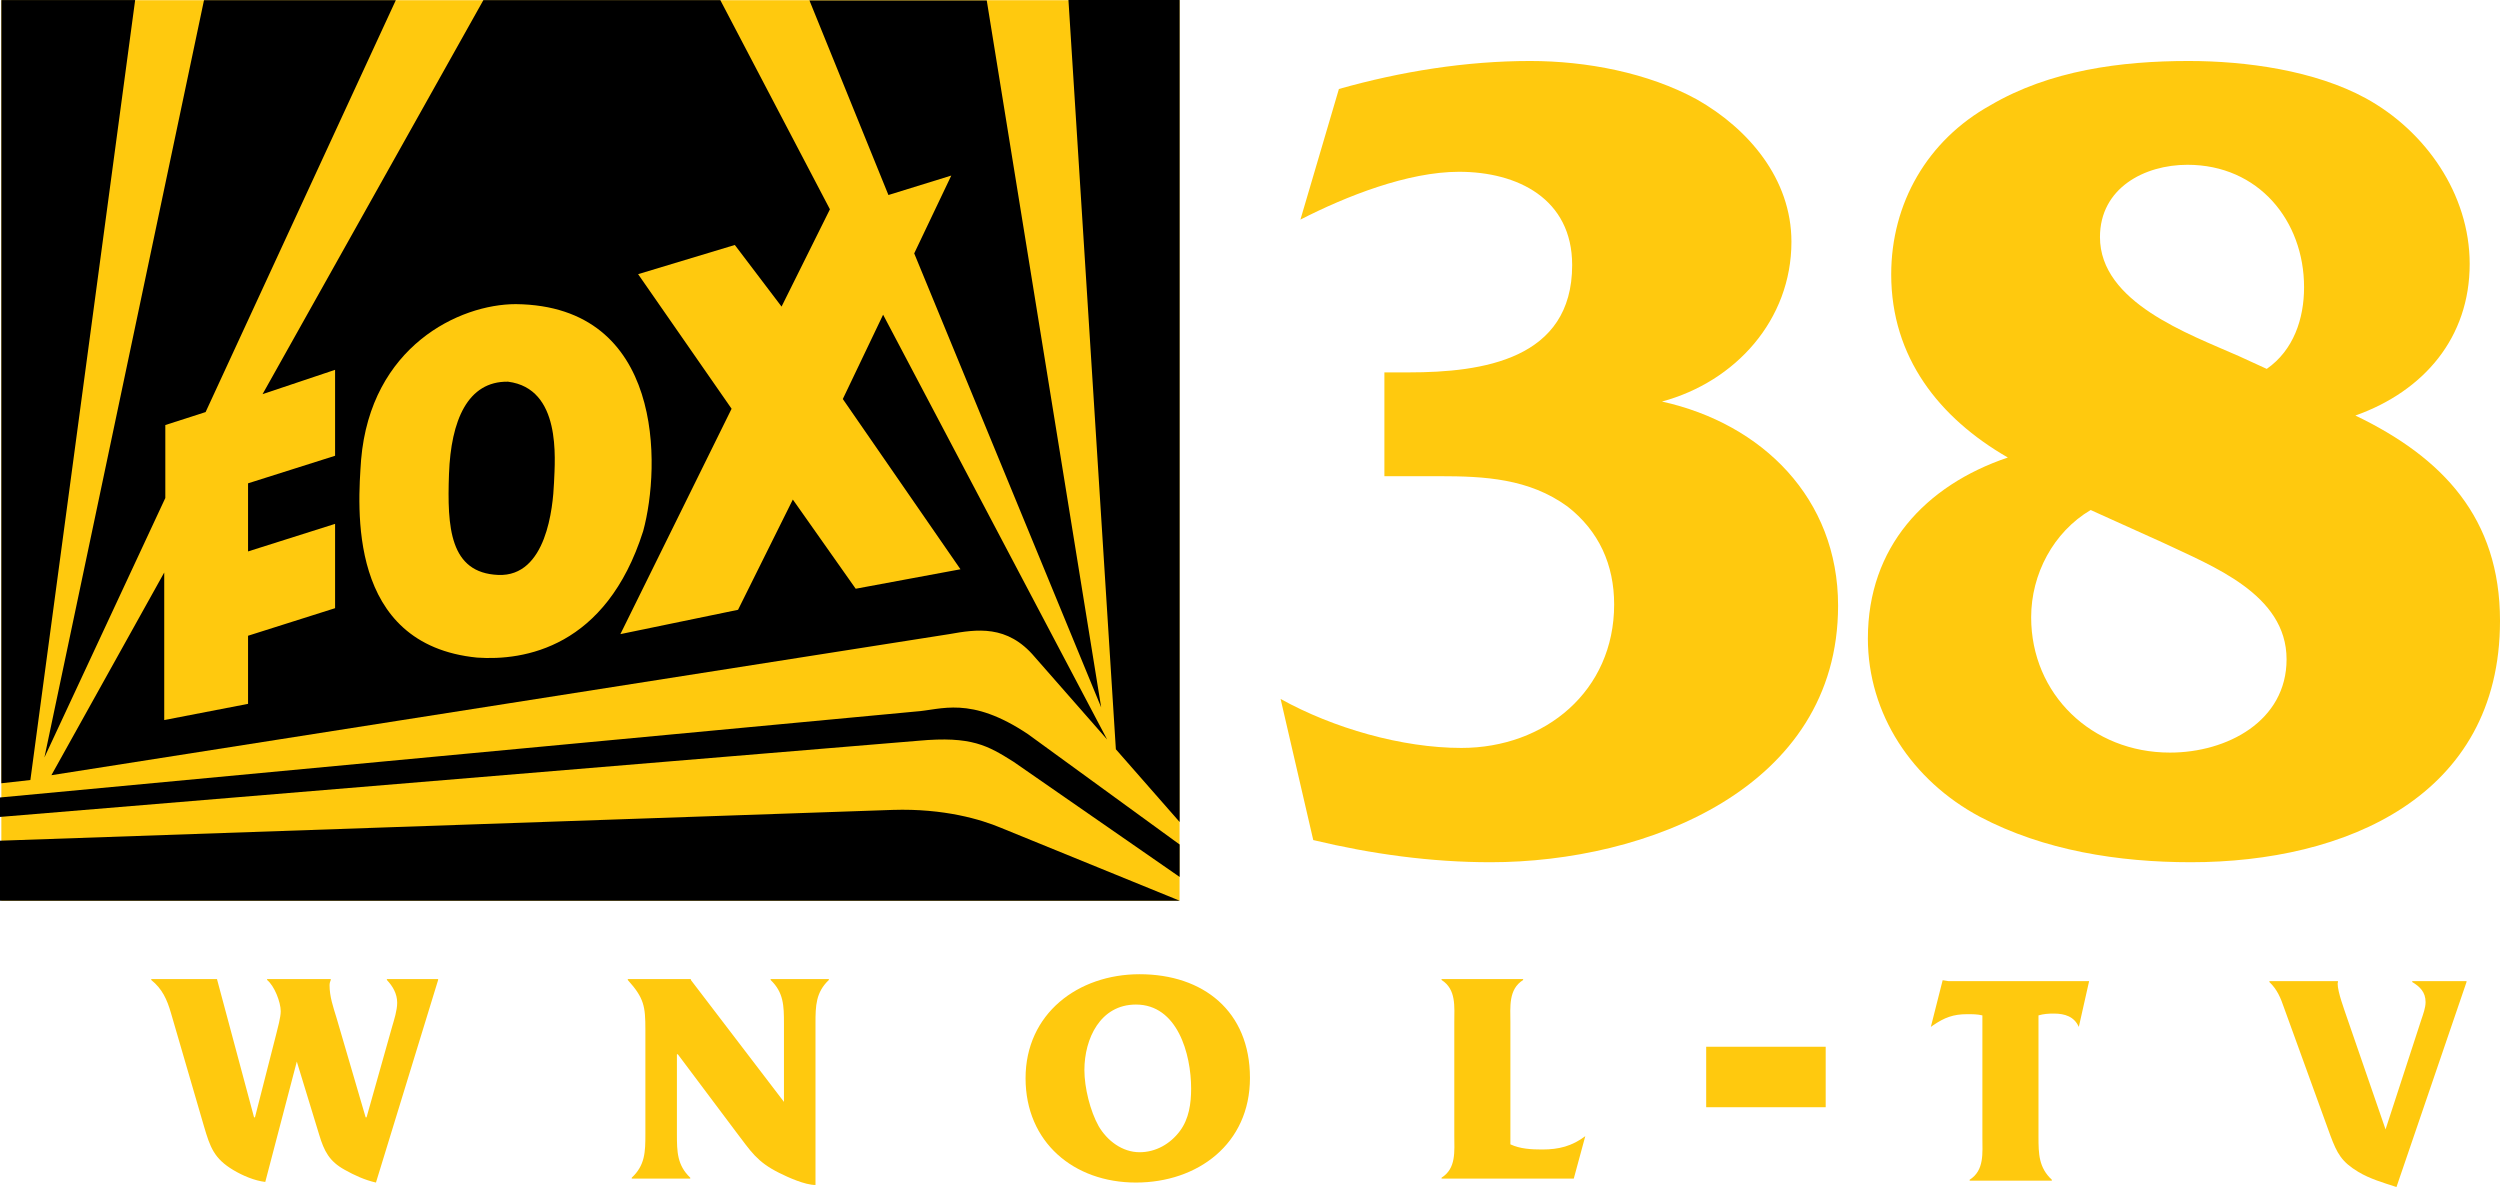
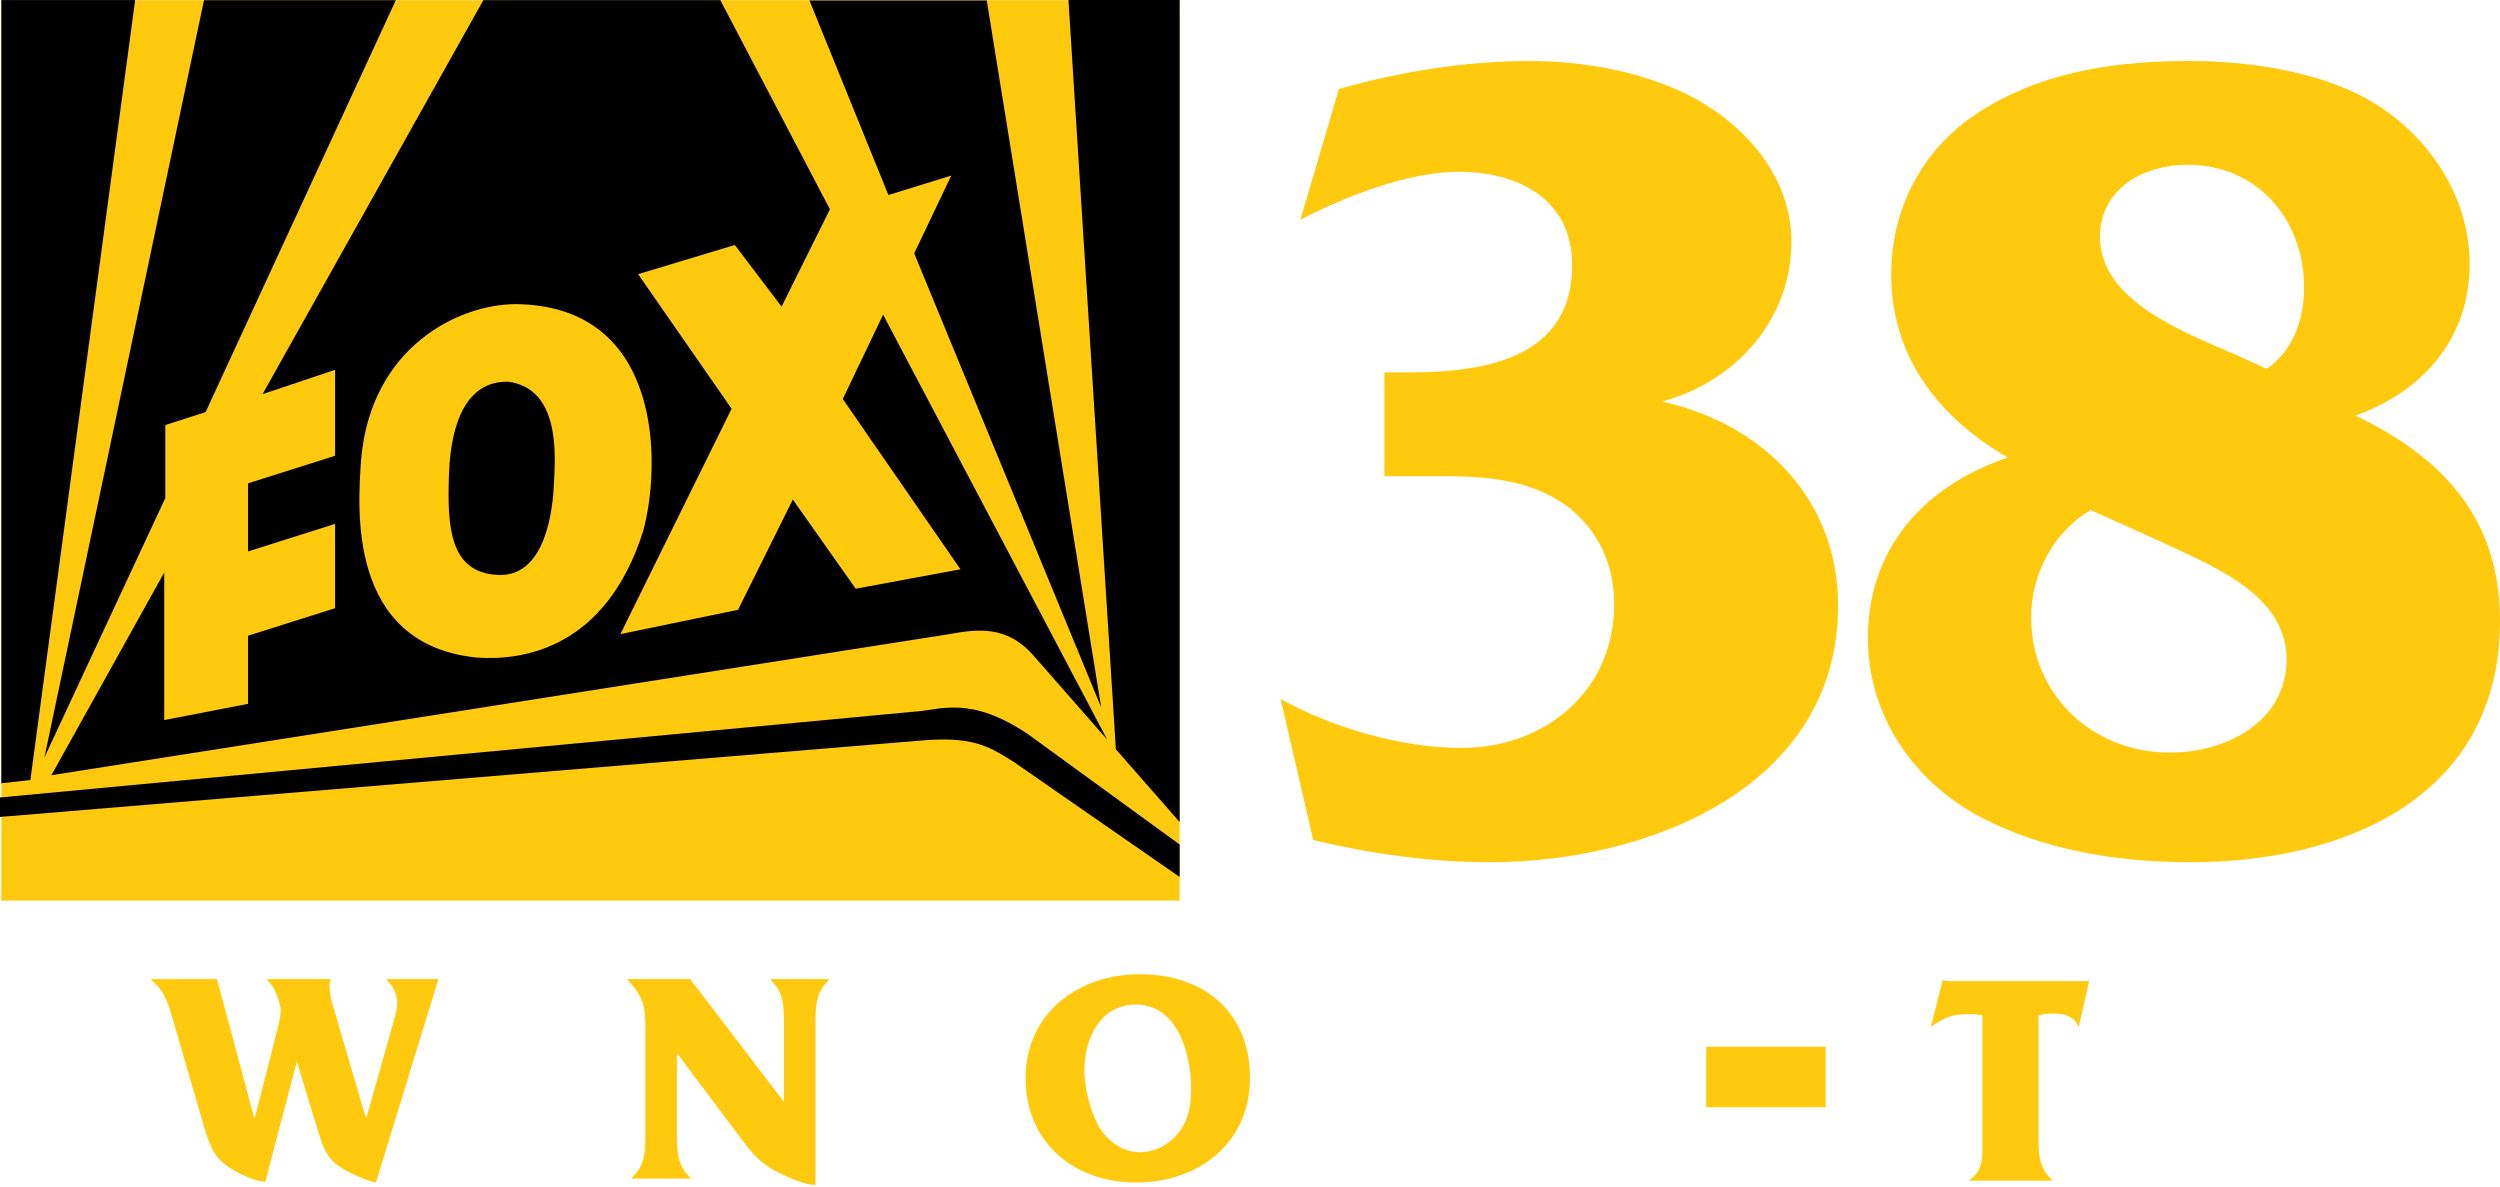
<svg xmlns="http://www.w3.org/2000/svg" xmlns:ns1="http://www.inkscape.org/namespaces/inkscape" xmlns:ns2="http://sodipodi.sourceforge.net/DTD/sodipodi-0.dtd" id="svg2985" version="1.1" ns1:version="1.0 (4035a4fb49, 2020-05-01)" width="1429.042" height="678.521" ns2:docname="WNOL (1992).svg">
  <defs id="defs2989" />
  <ns2:namedview ns1:pagecheckerboard="true" pagecolor="#ffffff" bordercolor="#666666" borderopacity="1" objecttolerance="10" gridtolerance="10" guidetolerance="10" ns1:pageopacity="0" ns1:pageshadow="2" ns1:window-width="1280" ns1:window-height="961" id="namedview2987" showgrid="false" ns1:object-paths="false" fit-margin-top="0" fit-margin-left="0" fit-margin-right="0" fit-margin-bottom="0" ns1:zoom="0.42957766" ns1:cx="1269.8281" ns1:cy="407.93852" ns1:window-x="-8" ns1:window-y="-8" ns1:window-maximized="1" ns1:current-layer="svg2985" ns1:document-rotation="0" />
  <g id="g3102" transform="translate(-5.843,-6.846)">
    <g transform="matrix(0.827,0,0,0.827,891.642,361.245)" id="g3075">
      <path ns1:connector-curvature="0" style="fill:#ffc90e;fill-opacity:1;fill-rule:evenodd;stroke:none" d="m -1070.161,-428.388 h 814.371 v 622.367 h -814.371 z" id="rect3067" />
      <g transform="translate(-1369.07,-729.456)" id="layer1" ns1:label="Layer 1">
        <g transform="matrix(4.359,0,0,4.359,285.471,192.063)" id="g4958">
          <path ns1:connector-curvature="0" id="polygon4962" d="M 7.684,148.658 24.297,24.988 H 3.083 v 124.186 0 z" style="fill-rule:evenodd" />
          <path ns1:connector-curvature="0" id="polygon4964" d="m 65.629,25.007 v 0 H 35.214 L 9.912,145.078 29.081,103.939 V 92.37 l 6.389,-2.057 z" style="fill-rule:evenodd" />
-           <path ns1:connector-curvature="0" style="fill-rule:evenodd" d="m 2.834,158.281 v 9.514 H 189.92 l -28.369,-11.57 c -3.067,-1.285 -8.945,-3.086 -17.124,-2.828 z" id="path4966" />
          <path ns1:connector-curvature="0" style="fill-rule:evenodd" d="m 2.834,154.514 v -3.084 l 145.171,-13.627 c 4.089,-0.258 8.689,-2.572 17.891,3.6 l 24.024,17.482 v 5.143 l -26.324,-18.254 c -4.09,-2.572 -6.646,-4.115 -15.08,-3.344 z" id="path4968" />
          <path ns2:nodetypes="cccccc" ns1:connector-curvature="0" id="polygon4970" d="M 179.807,143.784 172.287,24.961 h 17.632 v 130.355 0 z" style="fill-rule:evenodd" />
          <path ns1:connector-curvature="0" id="polygon4972" d="m 177.479,137.143 v 0 L 147.831,65.152 153.71,52.81 143.742,55.896 131.219,25.042 h 28.114 z" style="fill-rule:evenodd" />
          <path ns1:connector-curvature="0" style="fill-rule:evenodd" d="m 142.899,74.874 -6.39,13.37 18.657,26.997 -16.613,3.086 -9.968,-14.143 -8.689,17.484 -18.657,3.857 17.635,-35.739 -14.823,-21.34 15.335,-4.628 7.411,9.771 7.668,-15.427 -17.38,-33.167 H 79.515 L 44.5,87.472 56.001,83.615 V 97.242 L 42.2,101.613 v 10.799 l 13.801,-4.371 V 121.41 L 42.2,125.781 v 10.799 l -13.291,2.57 v -23.396 l -17.891,32.139 142.359,-22.367 c 4.345,-0.771 9.201,-1.543 13.546,3.598 l 11.501,13.113 z M 78.527,129.248 C 57.825,127.191 59.614,105.336 60.125,97.881 61.659,79.883 75.716,73.198 84.661,73.198 c 23.514,0.257 23.003,25.71 20.191,35.996 -5.878,18.511 -18.913,20.568 -26.325,20.054 z" id="path4974" />
          <path ns1:connector-curvature="0" style="fill-rule:evenodd" d="m 83.425,85.496 c -6.394,-0.101 -9.056,6.137 -9.361,14.631 -0.306,8.494 0.124,15.686 7.801,16.012 7.678,0.326 8.688,-10.758 8.851,-14.619 0.162,-3.862 1.172,-14.945 -7.291,-16.024 z" id="path4976" />
        </g>
      </g>
    </g>
    <g transform="matrix(2.481,0,0,2.481,408.991,-1772.729)" id="layer1-9" ns1:label="Layer 1" style="fill:#ffc90e;fill-opacity:1">
      <g transform="matrix(1.25,0,0,-1.25,98.731,940.5)" id="g10" style="fill:#ffc90e;fill-opacity:1">
        <g transform="scale(0.1)" id="g12" style="fill:#ffc90e;fill-opacity:1" />
      </g>
    </g>
  </g>
  <g style="font-weight:bold;font-size:666.667px;line-height:1.25;font-family:'Friz Quadrata Std';-inkscape-font-specification:'Friz Quadrata Std Bold';fill:#ffc90e;fill-opacity:1" id="text1016" aria-label="38">
    <path id="path1043" d="m 791.344,272.196 h 31.333 c 26,0 51.333,1.333 73.333,17.333 18,14 26.667,33.333 26.667,56 0,49.333 -39.333,82 -87.333,82 -34,0 -73.333,-11.333 -103.333,-28 l 18.667,80.667 c 33.333,8 67.333,12.667 101.333,12.667 88.667,0 198.667,-42 198.667,-146.667 0,-61.333 -43.333,-104 -100.667,-116.667 42,-11.333 74,-46.667 74,-91.333 0,-36 -24.667,-64.667 -54,-81.333 C 942.011,41.53 906.677,34.863 874.677,34.863 c -36.667,0 -74,6 -109.333,16 l -22,74.667 c 26,-13.333 61.333,-27.333 90.667,-27.333 33.333,0 64.667,15.333 64.667,53.333 0,54 -51.333,61.333 -93.333,61.333 h -14 z" />
    <path id="path1045" d="m 1067.709,364.863 c 0,43.333 25.333,81.333 64,102 36.667,19.333 79.333,26 120.667,26 88,0 176.667,-37.333 176.667,-138 0,-58.667 -32.667,-93.333 -82.667,-117.333 39.333,-14 65.333,-44.667 65.333,-86.667 0,-40 -25.333,-76 -59.333,-94.667 -29.333,-16 -68.667,-21.333 -101.333,-21.333 -38.667,0 -79.333,5.333 -113.333,25.333 -36,20 -56.667,56 -56.667,96.667 0,47.333 27.333,82 66.667,104.667 -47.333,16 -80,51.333 -80,103.333 z m 168.667,-54.667 c 28,13.333 70.667,29.333 70.667,66.667 0,35.333 -34,53.333 -66.667,53.333 -44.667,0 -79.333,-33.333 -79.333,-77.333 0,-24.667 12.667,-48.667 34,-61.333 z m 43.333,-106.667 c -28.667,-12.667 -79.333,-30.667 -79.333,-68 0,-28 25.333,-41.333 50,-41.333 40.667,0 66.667,32 66.667,70 0,18 -6,36 -21.333,46.667 z" />
  </g>
  <g style="font-weight:bold;font-size:173.333px;line-height:1.25;font-family:'Friz Quadrata Std';-inkscape-font-specification:'Friz Quadrata Std Bold';fill:#ffc90e;fill-opacity:1" id="text1020" aria-label="W  N  O  L">
    <path id="path1034" d="m 169.661,606.806 12.827,41.947 c 2.773,9.187 5.72,15.08 14.56,19.933 5.547,3.12 11.613,5.893 17.853,7.28 l 35.533,-115.787 v -0.52 h -29.293 v 0.52 c 3.293,3.467 5.893,7.8 5.893,13 0,4.333 -1.733,9.707 -2.947,13.867 l -14.56,51.653 h -0.52 l -16.64,-56.853 c -1.907,-6.24 -3.987,-12.133 -3.987,-18.72 0,-1.04 0.347,-2.253 0.693,-2.947 v -0.52 h -36.4 v 0.52 c 4.16,3.293 7.8,12.653 7.8,17.853 0,3.467 -1.733,9.707 -2.6,13.173 l -12.133,47.493 h -0.52 l -21.147,-78.867 v -0.173 H 86.461 v 0.52 c 6.24,5.027 9.013,11.093 11.267,18.893 l 18.893,64.827 c 3.467,11.787 5.72,18.373 16.813,24.96 5.2,3.12 12.133,6.067 18.2,6.76 z" />
    <path id="path1036" d="m 466.148,584.966 c 0,-10.053 0.173,-17.68 7.627,-24.787 v -0.52 h -33.28 v 0.52 c 7.453,7.107 7.627,14.733 7.627,24.787 v 44.893 l -53.213,-69.68 v -0.52 h -36.053 v 0.52 c 9.36,10.4 10.053,15.08 10.053,28.427 v 59.8 c 0,10.053 -0.173,17.68 -7.8,24.787 v 0.52 h 33.453 v -0.52 c -7.453,-7.107 -7.627,-14.733 -7.627,-24.787 v -45.76 h 0.52 l 33.28,44.373 c 8.493,11.093 11.787,16.987 24.613,23.4 5.2,2.6 14.733,6.933 20.8,6.933 z" />
    <path id="path1038" d="m 586.23,616.339 c 0,36.573 27.56,59.627 63.093,59.627 35.187,0 65.173,-22.013 65.173,-59.8 0,-38.133 -26.693,-59.28 -63.093,-59.28 -35.187,0 -65.173,22.533 -65.173,59.453 z m 33.627,-4.68 c 0,-17.853 9.013,-37.44 29.467,-37.44 23.747,0 31.547,28.253 31.547,48.013 0,8.493 -1.213,17.333 -6.413,24.267 -5.547,7.453 -13.867,12.133 -23.053,12.133 -9.88,0 -18.547,-6.587 -23.4,-14.907 -4.853,-8.667 -8.147,-22.013 -8.147,-32.067 z" />
-     <path id="path1040" d="m 863.366,584.619 c 0,-9.187 -1.213,-19.067 7.28,-24.44 v -0.52 h -46.627 v 0.52 c 8.493,5.373 7.28,15.253 7.28,24.267 v 64.653 c 0,9.013 1.213,18.72 -7.28,24.093 v 0.52 h 75.573 l 6.587,-24.267 c -7.627,5.72 -15.08,7.627 -24.613,7.627 -6.24,0 -12.653,-0.347 -18.2,-2.947 z" />
  </g>
  <g style="font-weight:bold;font-size:173.333px;line-height:1.25;font-family:'Friz Quadrata Std';-inkscape-font-specification:'Friz Quadrata Std Bold';fill:#ffc90e;fill-opacity:1" id="text1024" aria-label="T  V">
    <path id="path1029" d="m 1165.231,580.414 c 2.947,-0.867 5.72,-1.04 8.84,-1.04 6.24,0 11.613,1.733 14.213,7.627 l 5.893,-26.173 h -80.427 l -3.293,-0.52 -6.76,26.693 1.213,-0.867 c 6.587,-4.507 11.613,-6.413 19.587,-6.413 3.12,0 5.72,0 8.667,0.693 v 69.68 c 0,9.013 1.213,18.893 -7.28,24.267 v 0.52 h 46.973 v -0.52 c -7.453,-6.933 -7.627,-14.733 -7.627,-24.613 z" />
-     <path id="path1031" d="m 1363.621,645.588 -22.013,-63.787 c -1.56,-4.68 -5.373,-14.733 -5.373,-19.587 l 0.173,-0.867 v -0.52 h -39.173 v 0.52 c 4.507,4.333 6.413,9.013 8.493,15.08 l 26.347,72.627 c 3.813,10.227 6.413,15.08 15.947,20.8 6.587,3.987 14.387,6.24 21.84,8.667 l 40.04,-117.173 v -0.52 h -31.027 v 0.52 c 4.333,2.6 7.627,5.72 7.627,11.44 0,3.293 -1.387,6.933 -2.427,10.053 z" />
  </g>
  <path d="m 975.285,598.34 h 68.311 v 34.567 h -68.311 z" style="fill:#ffc90e;fill-opacity:1;stroke:#000000;stroke-width:0" id="rect1026" />
</svg>